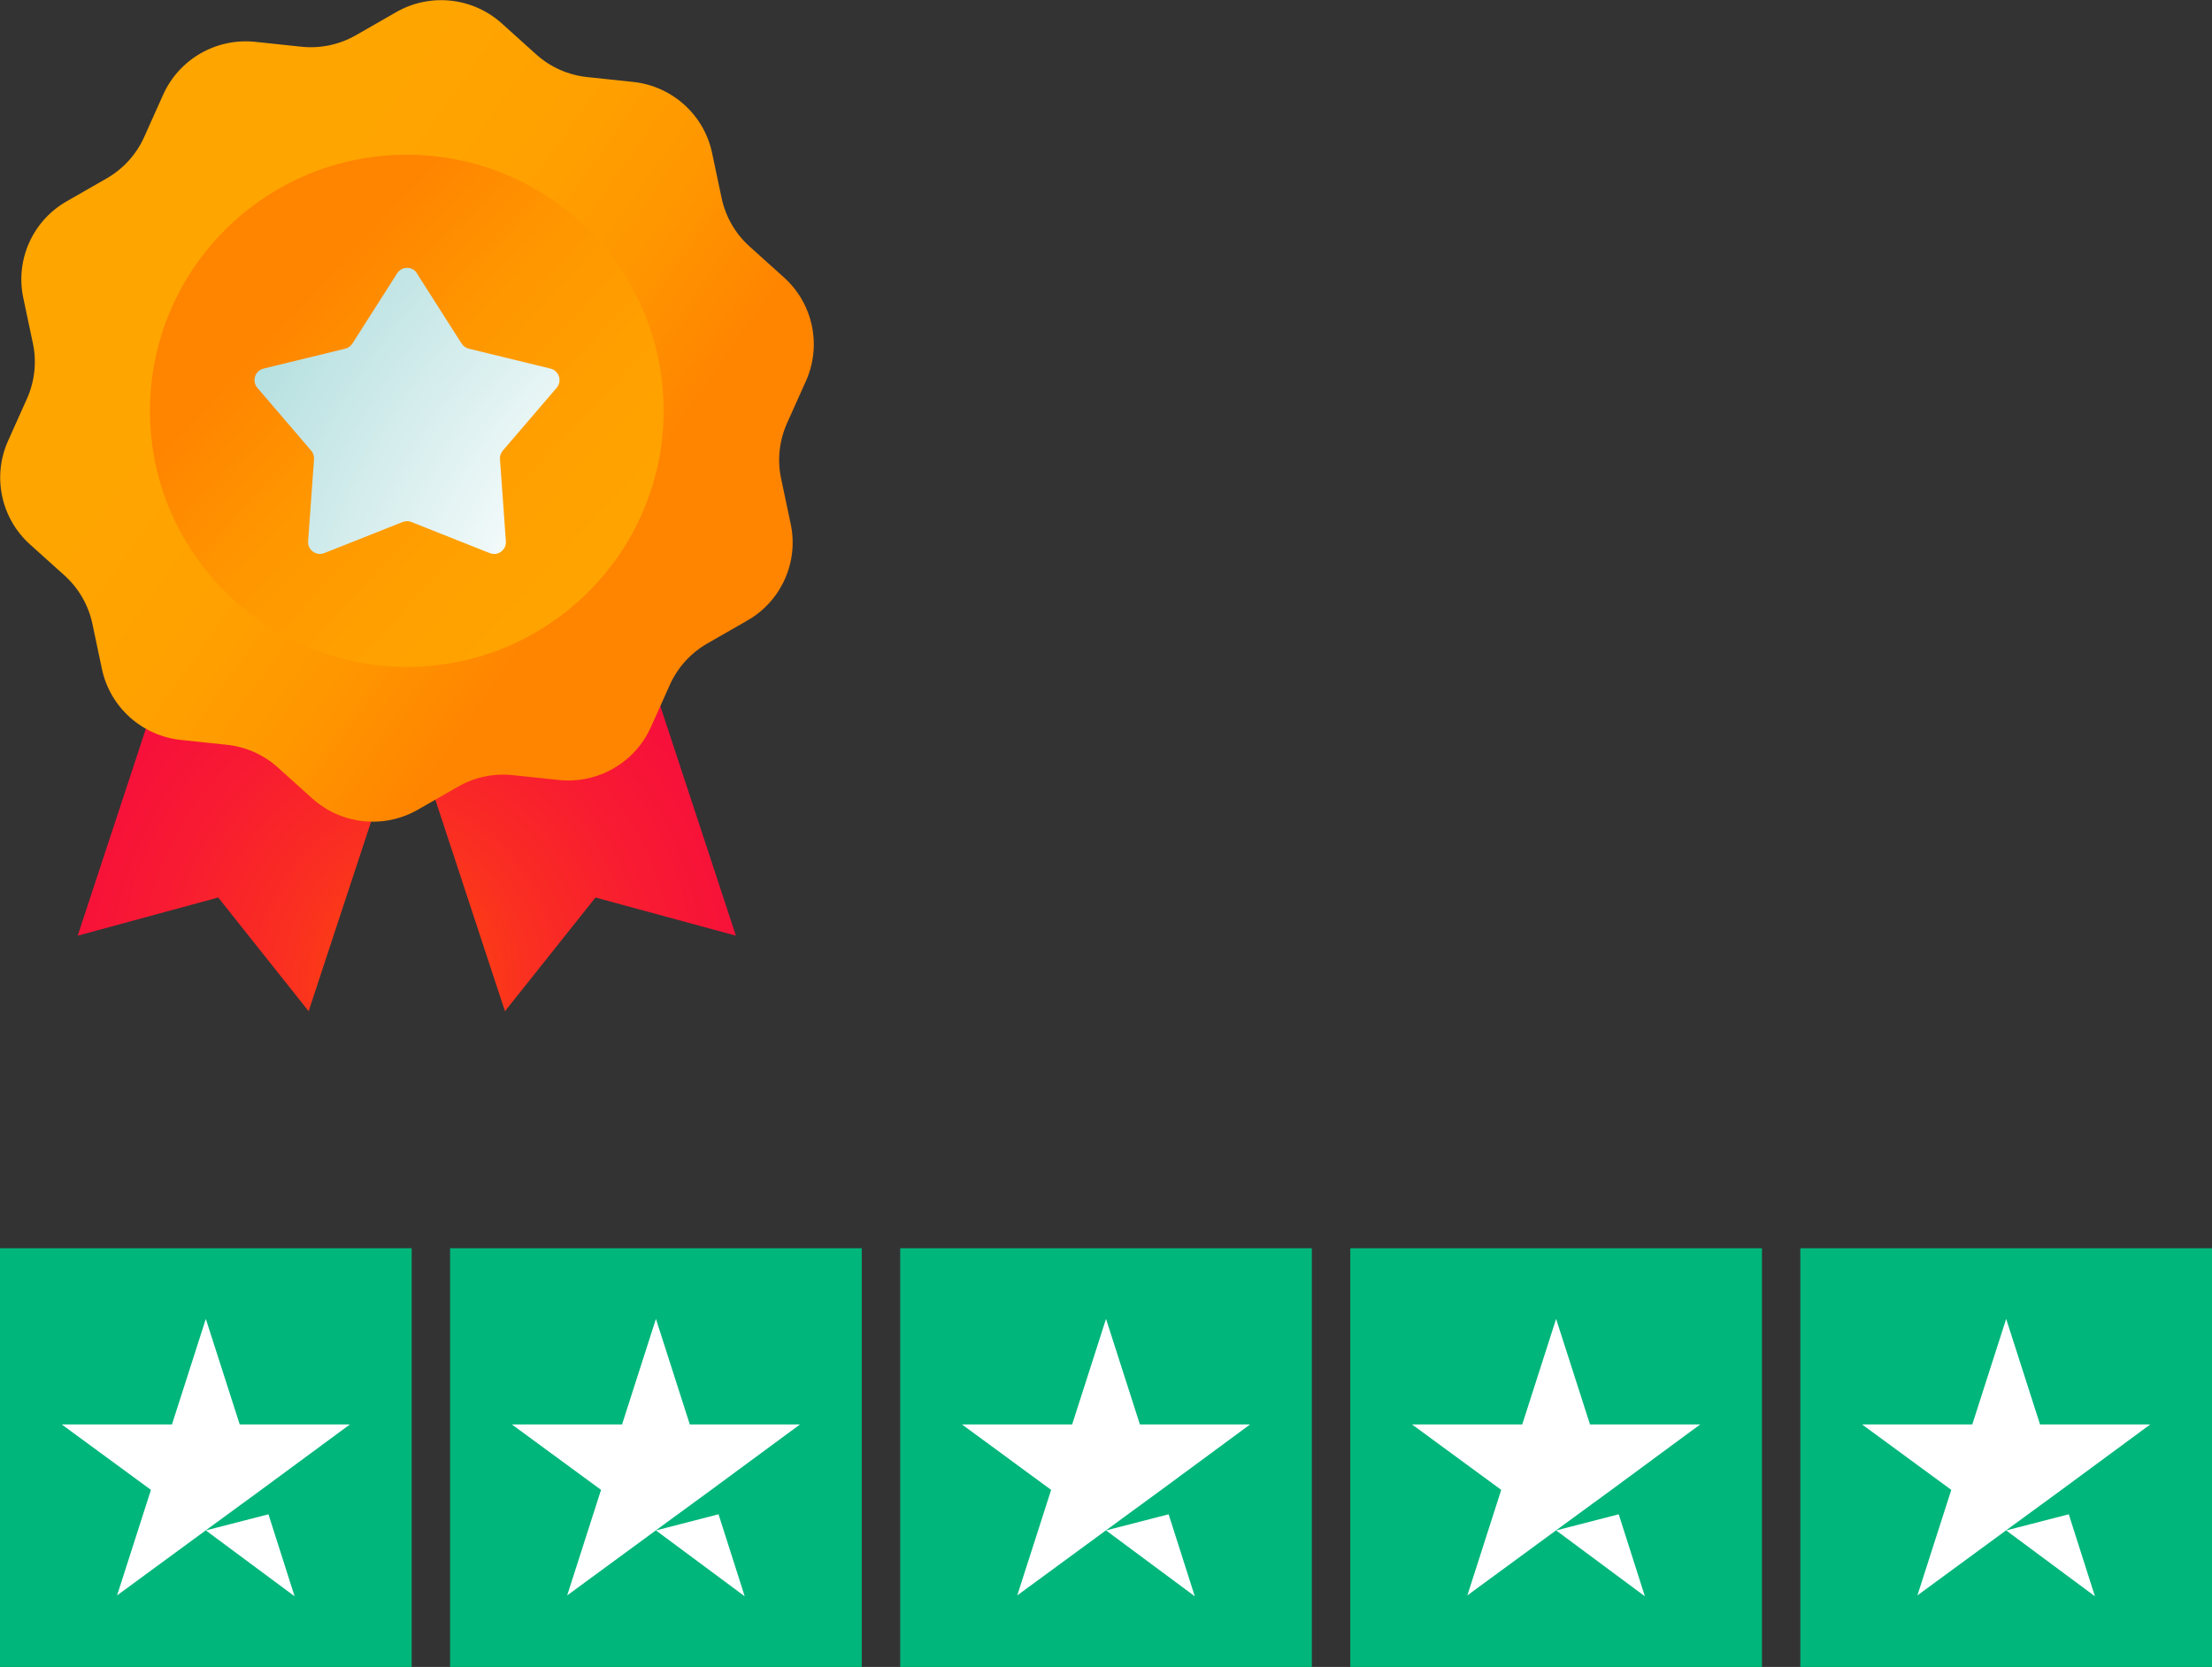
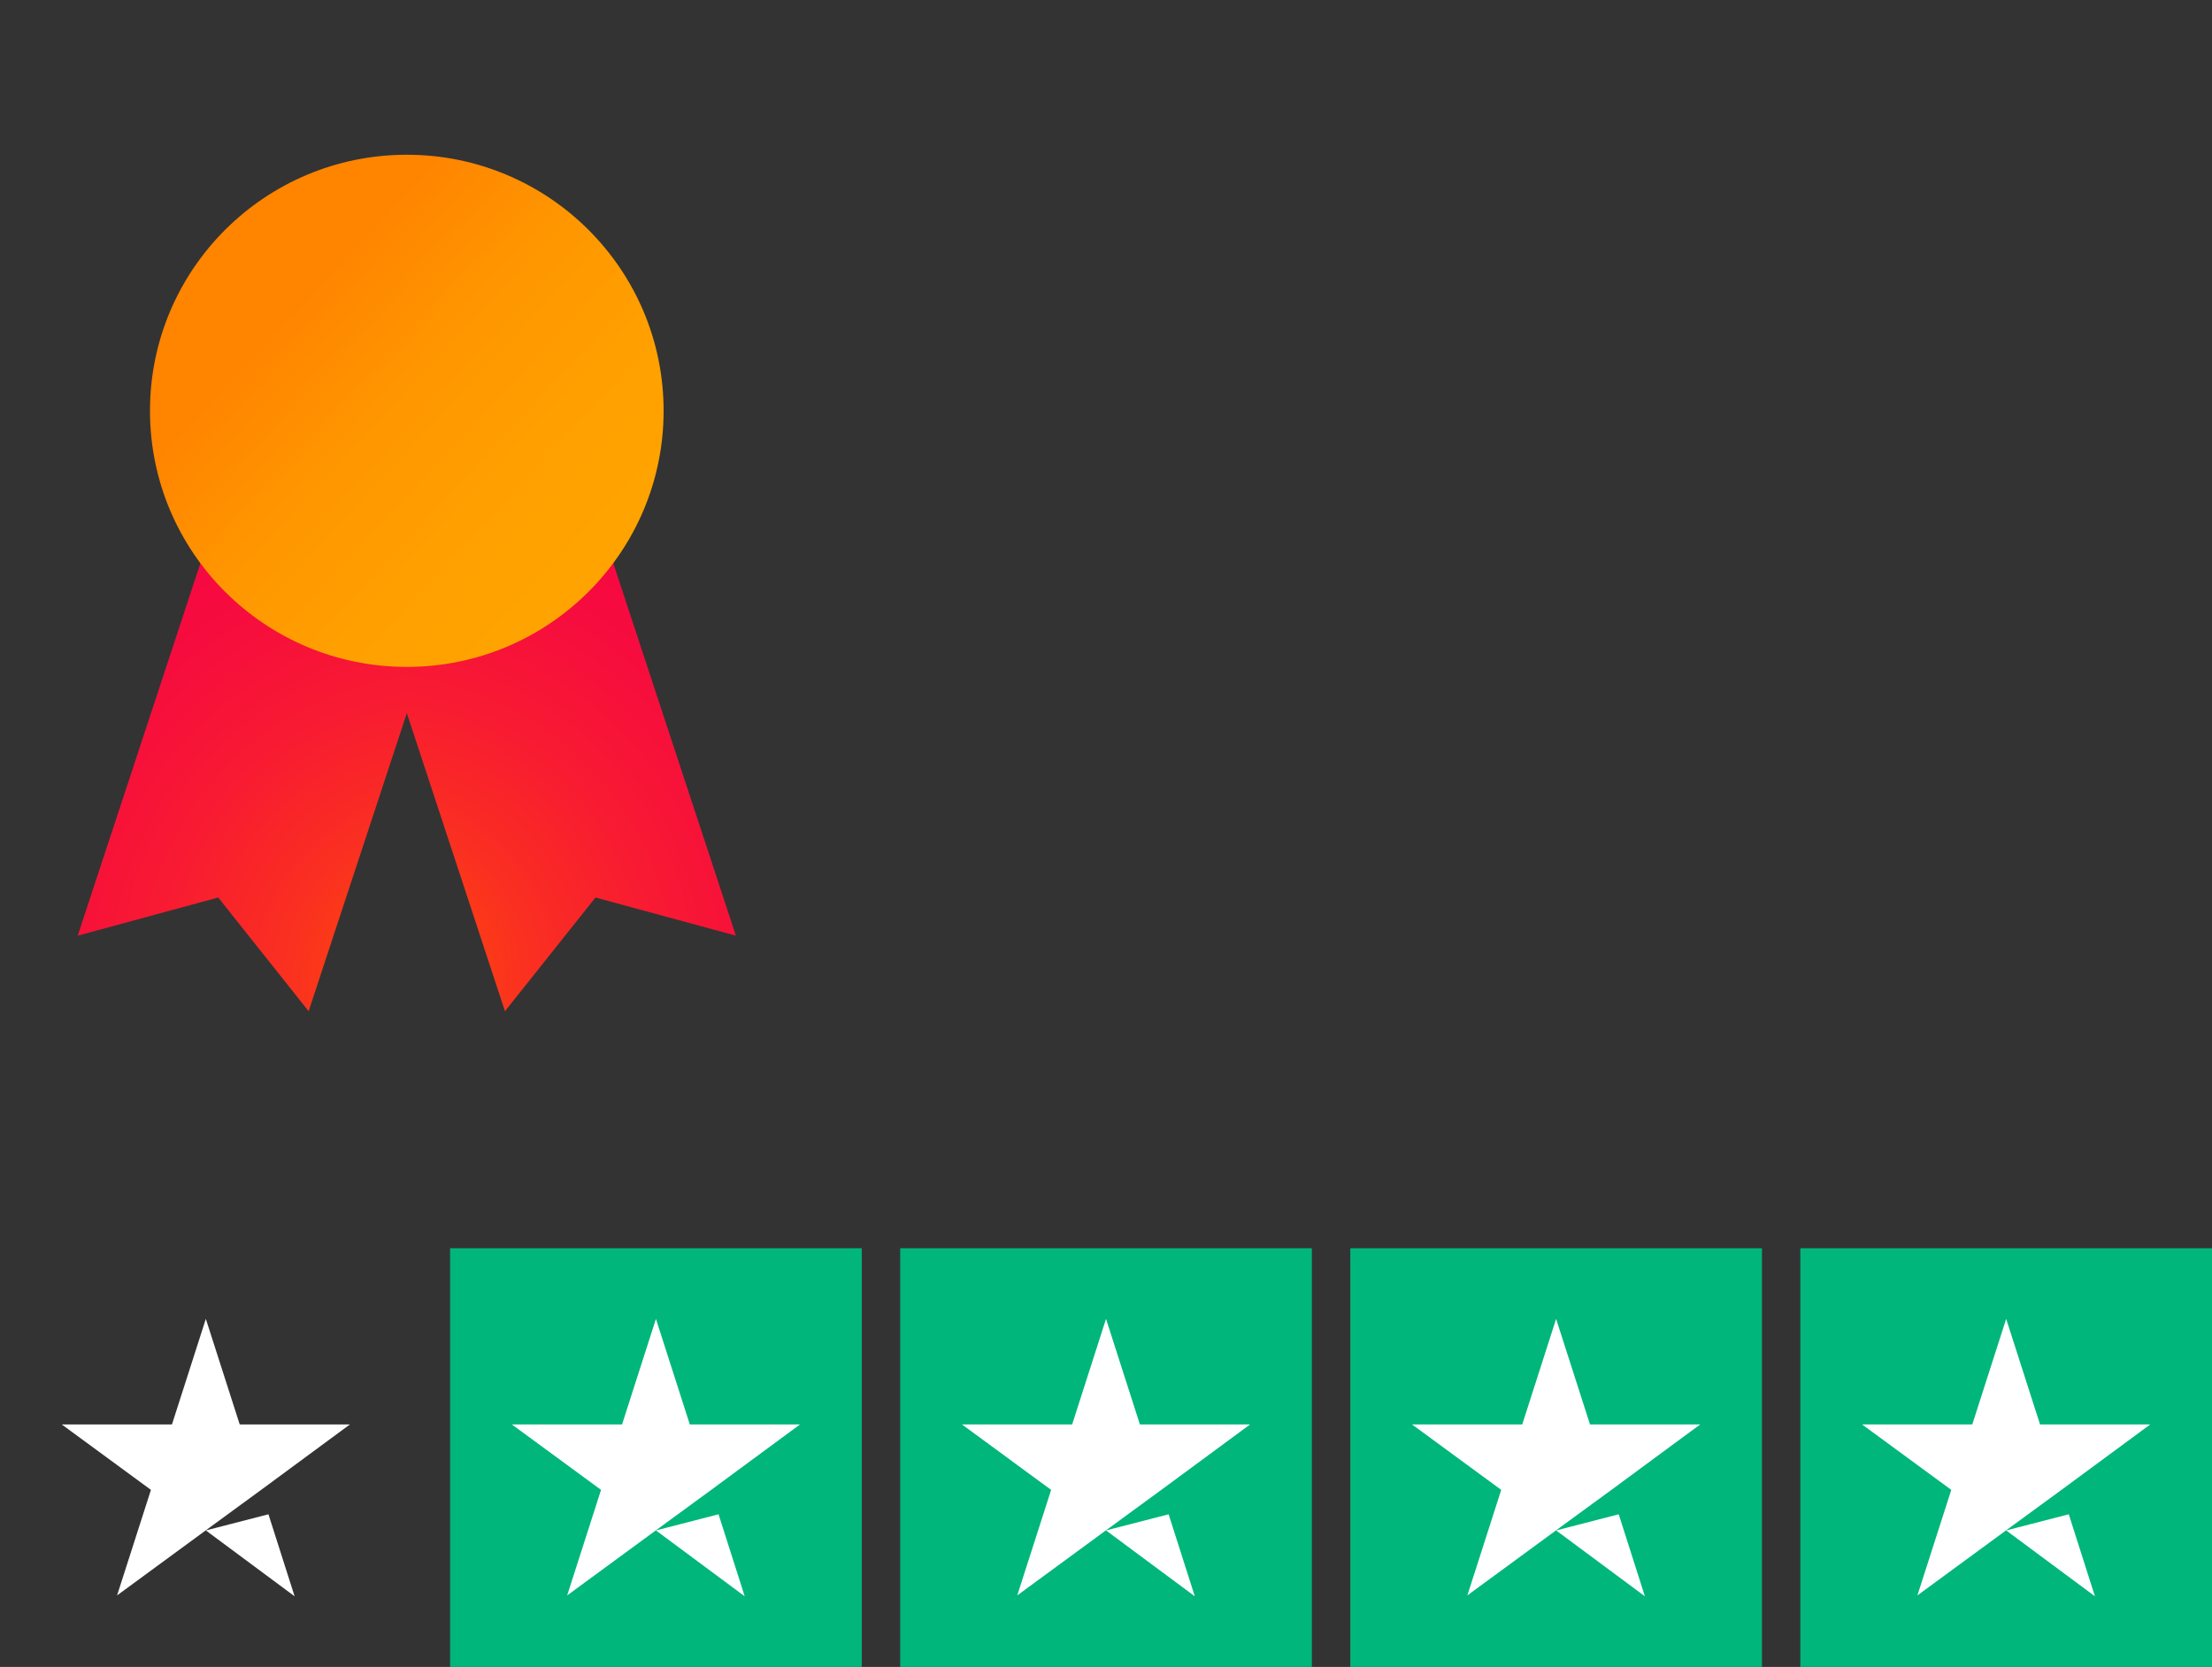
<svg xmlns="http://www.w3.org/2000/svg" width="280" height="211" viewBox="0 0 280 211" fill="none">
  <rect x="0" y="0" width="280" height="211" fill="#333333" stroke="none" />
  <g clip-path="url(#clip0_2996_1668)">
    <path d="M39.068 128L27.622 113.605L9.835 118.438L29.04 60.138L58.273 69.7L39.068 128Z" fill="url(#paint0_radial_2996_1668)" />
    <path d="M63.919 128L75.378 113.605L93.152 118.438L73.96 60.138L44.727 69.7L63.919 128Z" fill="url(#paint1_radial_2996_1668)" />
-     <path d="M70.738 98.734L64.899 98.118C62.501 97.861 60.078 98.375 57.99 99.57L52.898 102.488C48.606 104.955 43.206 104.377 39.532 101.074L35.175 97.154C33.384 95.534 31.128 94.532 28.718 94.275L22.879 93.658C17.955 93.131 13.921 89.506 12.902 84.674L11.691 78.941C11.188 76.589 9.951 74.443 8.159 72.836L3.802 68.916C0.129 65.613 -1.005 60.318 1.018 55.806L3.416 50.46C4.395 48.262 4.666 45.807 4.163 43.455L2.952 37.723C1.921 32.89 4.138 27.942 8.43 25.487L13.521 22.57C15.609 21.361 17.272 19.536 18.252 17.338L20.649 11.992C22.673 7.48 27.377 4.781 32.301 5.295L38.14 5.912C40.538 6.169 42.961 5.655 45.049 4.46L50.14 1.542C54.432 -0.925 59.833 -0.347 63.507 2.956L67.863 6.876C69.655 8.496 71.91 9.498 74.321 9.755L80.16 10.372C85.084 10.899 89.118 14.524 90.136 19.356L91.348 25.089C91.851 27.441 93.088 29.587 94.88 31.194L99.236 35.114C102.91 38.417 104.044 43.712 102.02 48.223L99.623 53.57C98.643 55.768 98.373 58.223 98.875 60.575L100.087 66.307C101.118 71.14 98.901 76.088 94.609 78.543L89.518 81.46C87.43 82.669 85.767 84.494 84.787 86.692L82.39 92.038C80.366 96.55 75.661 99.249 70.738 98.734Z" fill="url(#paint2_linear_2996_1668)" />
    <path d="M51.494 84.416C69.447 84.416 84.001 69.904 84.001 52.002C84.001 34.1 69.447 19.587 51.494 19.587C33.54 19.587 18.986 34.1 18.986 52.002C18.986 69.904 33.54 84.416 51.494 84.416Z" fill="url(#paint3_linear_2996_1668)" />
-     <path d="M52.77 34.6L58.428 43.481C58.634 43.802 58.957 44.046 59.343 44.136L69.681 46.655C70.763 46.925 71.189 48.236 70.467 49.084L63.648 57.04C63.391 57.336 63.262 57.722 63.288 58.12L64.035 68.518C64.112 69.623 63.017 70.42 61.986 70.009L52.074 66.076C51.713 65.934 51.326 65.934 50.965 66.076L41.053 70.009C40.022 70.42 38.926 69.61 39.004 68.518L39.751 58.12C39.777 57.722 39.648 57.336 39.39 57.04L32.572 49.084C31.85 48.236 32.275 46.925 33.358 46.655L43.695 44.136C44.069 44.046 44.391 43.815 44.611 43.481L50.269 34.6C50.862 33.674 52.215 33.674 52.795 34.6H52.77Z" fill="url(#paint4_radial_2996_1668)" />
  </g>
  <g clip-path="url(#clip1_2996_1668)">
-     <path d="M52.11 158H0V211H52.11V158Z" fill="#00B67A" />
    <path d="M26.055 193.72L33.98 191.677L37.291 202.056L26.055 193.72ZM44.294 180.304H30.343L26.055 166.944L21.767 180.304H7.817L19.107 188.586L14.819 201.946L26.109 193.665L33.057 188.586L44.294 180.304Z" fill="white" />
    <path d="M109.084 158H56.974V211H109.084V158Z" fill="#00B67A" />
    <path d="M83.029 193.72L90.954 191.677L94.265 202.056L83.029 193.72ZM101.268 180.304H87.317L83.029 166.944L78.741 180.304H64.79L76.081 188.586L71.793 201.946L83.083 193.665L90.031 188.586L101.268 180.304Z" fill="white" />
-     <path d="M166.058 158H113.948V211H166.058V158Z" fill="#00B67A" />
+     <path d="M166.058 158H113.948V211H166.058Z" fill="#00B67A" />
    <path d="M140.003 193.72L147.928 191.677L151.239 202.056L140.003 193.72ZM158.241 180.304H144.291L140.003 166.944L135.715 180.304H121.764L133.055 188.586L128.766 201.946L140.057 193.665L147.005 188.586L158.241 180.304Z" fill="white" />
    <path d="M223.032 158H170.921V211H223.032V158Z" fill="#00B67A" />
    <path d="M196.976 193.72L204.901 191.677L208.213 202.056L196.976 193.72ZM215.215 180.304H201.265L196.976 166.944L192.688 180.304H178.738L190.028 188.586L185.74 201.946L197.031 193.665L203.979 188.586L215.215 180.304Z" fill="white" />
    <path d="M280 158H227.89V211H280V158Z" fill="#00B67A" />
    <path d="M253.945 193.72L261.87 191.677L265.181 202.056L253.945 193.72ZM272.184 180.304H258.233L253.945 166.944L249.657 180.304H235.706L246.997 188.586L242.709 201.946L253.999 193.665L260.947 188.586L272.184 180.304Z" fill="white" />
  </g>
  <defs>
    <radialGradient id="paint0_radial_2996_1668" cx="0" cy="0" r="1" gradientUnits="userSpaceOnUse" gradientTransform="translate(56.556 124.559) rotate(18.122) scale(113.383 113.122)">
      <stop stop-color="#FF5600" />
      <stop offset="0.05" stop-color="#FD4B09" />
      <stop offset="0.18" stop-color="#FA3020" />
      <stop offset="0.33" stop-color="#F81A32" />
      <stop offset="0.49" stop-color="#F60B3F" />
      <stop offset="0.67" stop-color="#F50246" />
      <stop offset="0.95" stop-color="#F50049" />
    </radialGradient>
    <radialGradient id="paint1_radial_2996_1668" cx="0" cy="0" r="1" gradientUnits="userSpaceOnUse" gradientTransform="translate(46.454 124.408) rotate(161.878) scale(113.383 113.122)">
      <stop stop-color="#FF5600" />
      <stop offset="0.05" stop-color="#FD4B09" />
      <stop offset="0.18" stop-color="#FA3020" />
      <stop offset="0.33" stop-color="#F81A32" />
      <stop offset="0.49" stop-color="#F60B3F" />
      <stop offset="0.67" stop-color="#F50246" />
      <stop offset="0.95" stop-color="#F50049" />
    </radialGradient>
    <linearGradient id="paint2_linear_2996_1668" x1="142.377" y1="115.97" x2="-7.589" y2="9.814" gradientUnits="userSpaceOnUse">
      <stop offset="0.44" stop-color="#FF8400" />
      <stop offset="0.45" stop-color="#FF8600" />
      <stop offset="0.54" stop-color="#FF9700" />
      <stop offset="0.63" stop-color="#FFA100" />
      <stop offset="0.75" stop-color="#FFA500" />
    </linearGradient>
    <linearGradient id="paint3_linear_2996_1668" x1="8.584" y1="12.236" x2="86.179" y2="84.561" gradientUnits="userSpaceOnUse">
      <stop offset="0.36" stop-color="#FF8400" />
      <stop offset="0.38" stop-color="#FF8600" />
      <stop offset="0.54" stop-color="#FF9700" />
      <stop offset="0.72" stop-color="#FFA100" />
      <stop offset="0.94" stop-color="#FFA500" />
    </linearGradient>
    <radialGradient id="paint4_radial_2996_1668" cx="0" cy="0" r="1" gradientUnits="userSpaceOnUse" gradientTransform="translate(116.006 93.311) scale(112.358 112.037)">
      <stop offset="0.44" stop-color="white" />
      <stop offset="1" stop-color="#9BD4D4" />
    </radialGradient>
    <clipPath id="clip0_2996_1668">
      <rect width="103" height="128" fill="white" />
    </clipPath>
    <clipPath id="clip1_2996_1668">
      <rect width="280" height="53" fill="white" transform="translate(0 158)" />
    </clipPath>
  </defs>
</svg>